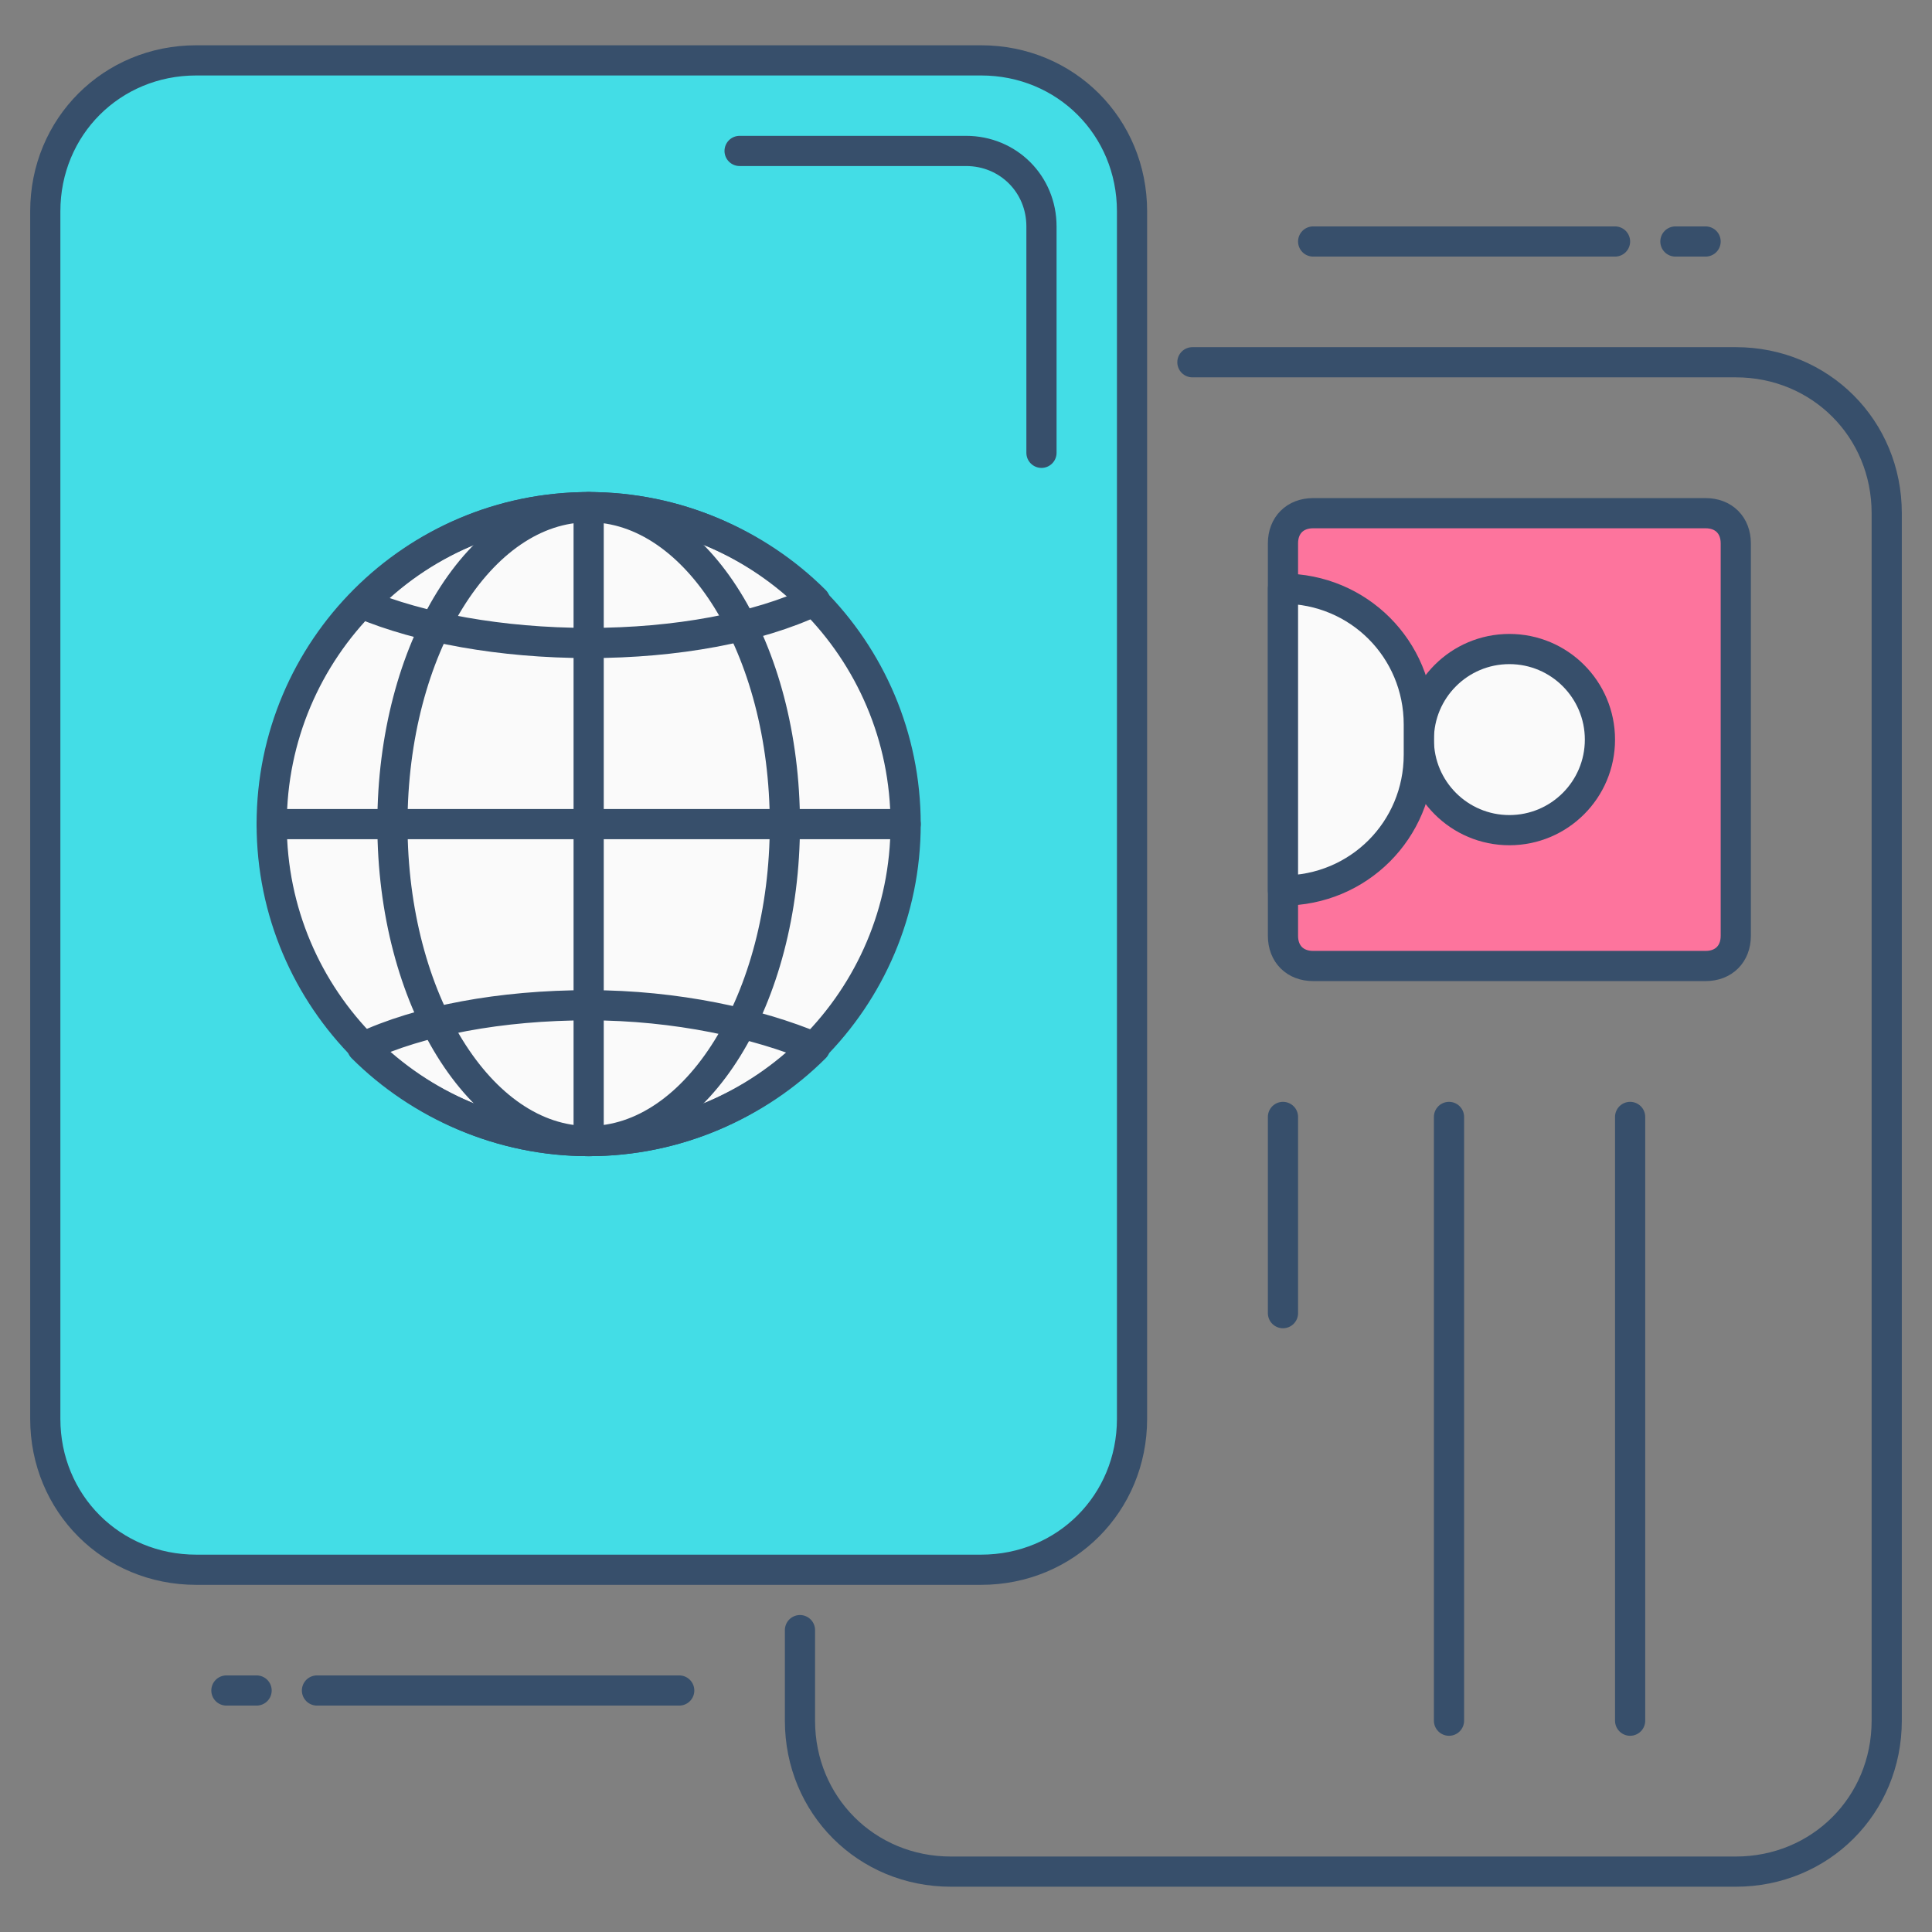
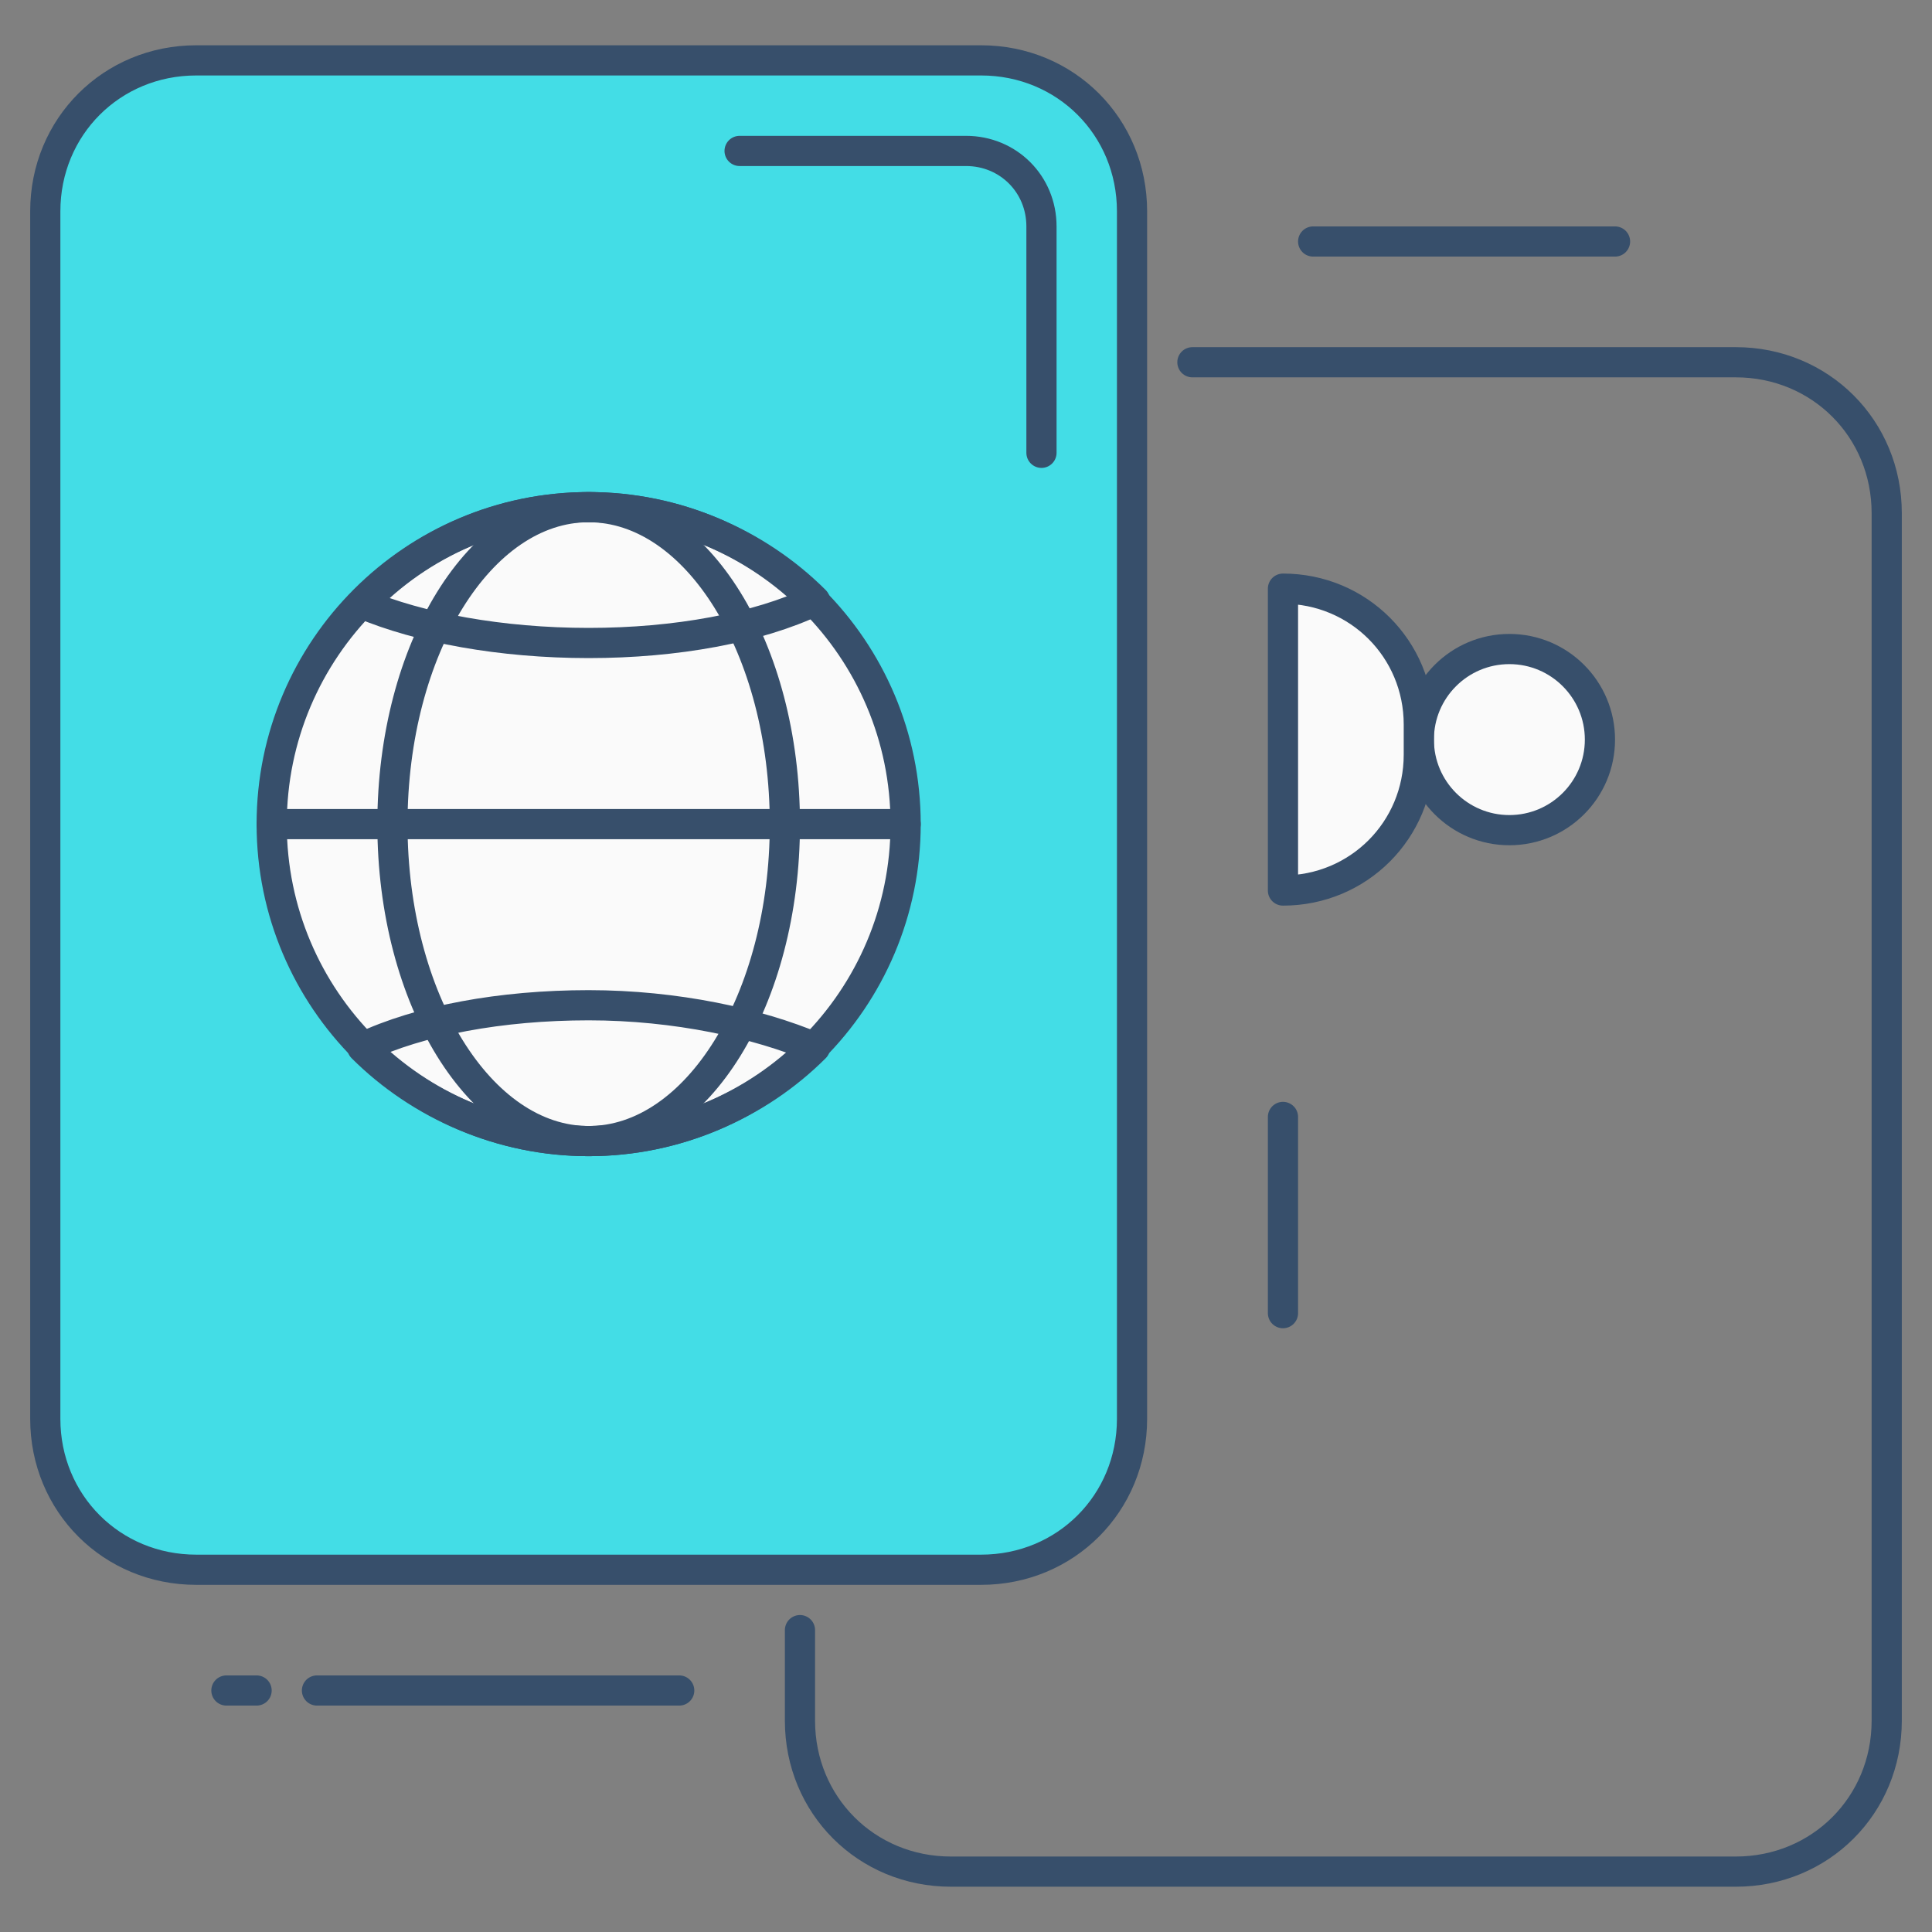
<svg xmlns="http://www.w3.org/2000/svg" width="64" height="64" viewBox="0 0 64 64" fill="none">
  <rect x="0" y="0" width="64" height="64" fill="#808080" stroke="none" />
  <path d="M39.5 12H57.5C60.3 12 62.5 14.2 62.5 17V57C62.5 59.8 60.3 62 57.5 62H31.5C28.7 62 26.5 59.8 26.5 57V54" stroke="#374F6B" stroke-miterlimit="10" stroke-linecap="round" stroke-linejoin="round" />
-   <path d="M56.5 32H43.5C42.9 32 42.5 31.6 42.5 31V18C42.5 17.4 42.9 17 43.5 17H56.5C57.1 17 57.5 17.4 57.5 18V31C57.5 31.6 57.1 32 56.5 32Z" fill="#FD749D" stroke="#374F6B" stroke-miterlimit="10" stroke-linecap="round" stroke-linejoin="round" />
-   <path d="M54 37V57" stroke="#374F6B" stroke-miterlimit="10" stroke-linecap="round" stroke-linejoin="round" />
-   <path d="M48 37V57" stroke="#374F6B" stroke-miterlimit="10" stroke-linecap="round" stroke-linejoin="round" />
  <path d="M42.5 37V43.5" stroke="#374F6B" stroke-miterlimit="10" stroke-linecap="round" stroke-linejoin="round" />
  <path d="M50 27.5C51.657 27.5 53 26.157 53 24.5C53 22.843 51.657 21.5 50 21.5C48.343 21.5 47 22.843 47 24.5C47 26.157 48.343 27.5 50 27.5Z" fill="#FAFAFA" stroke="#374F6B" stroke-miterlimit="10" stroke-linecap="round" stroke-linejoin="round" />
  <path d="M47 25V24C47 21.5 45 19.5 42.5 19.5V29.5C45 29.5 47 27.5 47 25Z" fill="#FAFAFA" stroke="#374F6B" stroke-miterlimit="10" stroke-linecap="round" stroke-linejoin="round" />
  <path d="M8.5 56H7.5" stroke="#374F6B" stroke-miterlimit="10" stroke-linecap="round" stroke-linejoin="round" />
  <path d="M22.5 56H10.5" stroke="#374F6B" stroke-miterlimit="10" stroke-linecap="round" stroke-linejoin="round" />
-   <path d="M55.5 8H56.5" stroke="#374F6B" stroke-miterlimit="10" stroke-linecap="round" stroke-linejoin="round" />
  <path d="M43.5 8H53.5" stroke="#374F6B" stroke-miterlimit="10" stroke-linecap="round" stroke-linejoin="round" />
  <path d="M32.5 52H6.5C3.7 52 1.5 49.8 1.5 47V7C1.5 4.2 3.7 2 6.5 2H32.5C35.3 2 37.5 4.2 37.5 7V47C37.5 49.8 35.3 52 32.5 52Z" fill="#43DDE6" stroke="#374F6B" stroke-miterlimit="10" />
  <path d="M19.5 37.8C25.299 37.8 30 33.099 30 27.3C30 21.501 25.299 16.8 19.5 16.8C13.701 16.8 9 21.501 9 27.3C9 33.099 13.701 37.8 19.5 37.8Z" fill="#FAFAFA" stroke="#374F6B" stroke-miterlimit="10" stroke-linecap="round" stroke-linejoin="round" />
  <path d="M19.5 37.8C23.09 37.8 26 33.099 26 27.3C26 21.501 23.09 16.8 19.5 16.8C15.91 16.8 13 21.501 13 27.3C13 33.099 15.91 37.8 19.5 37.8Z" stroke="#374F6B" stroke-miterlimit="10" stroke-linecap="round" stroke-linejoin="round" />
  <path d="M19.5 33.3C16.6 33.3 13.9 33.8 12 34.7C13.9 36.6 16.6 37.8 19.5 37.8C22.4 37.8 25.1 36.6 27 34.7C25.1 33.9 22.4 33.3 19.5 33.3Z" stroke="#374F6B" stroke-miterlimit="10" stroke-linecap="round" stroke-linejoin="round" />
  <path d="M19.5 21.3C22.4 21.3 25.1 20.8 27 19.9C25.1 18 22.4 16.8 19.5 16.8C16.6 16.8 13.9 18 12 20C13.9 20.8 16.6 21.3 19.5 21.3Z" stroke="#374F6B" stroke-miterlimit="10" stroke-linecap="round" stroke-linejoin="round" />
  <path d="M30 27.3H9" stroke="#374F6B" stroke-miterlimit="10" stroke-linecap="round" stroke-linejoin="round" />
-   <path d="M19.5 16.8V37.8" stroke="#374F6B" stroke-miterlimit="10" stroke-linecap="round" stroke-linejoin="round" />
  <path d="M24.5 5H32C33.4 5 34.5 6.1 34.5 7.5V15" stroke="#374F6B" stroke-miterlimit="10" stroke-linecap="round" stroke-linejoin="round" />
</svg>